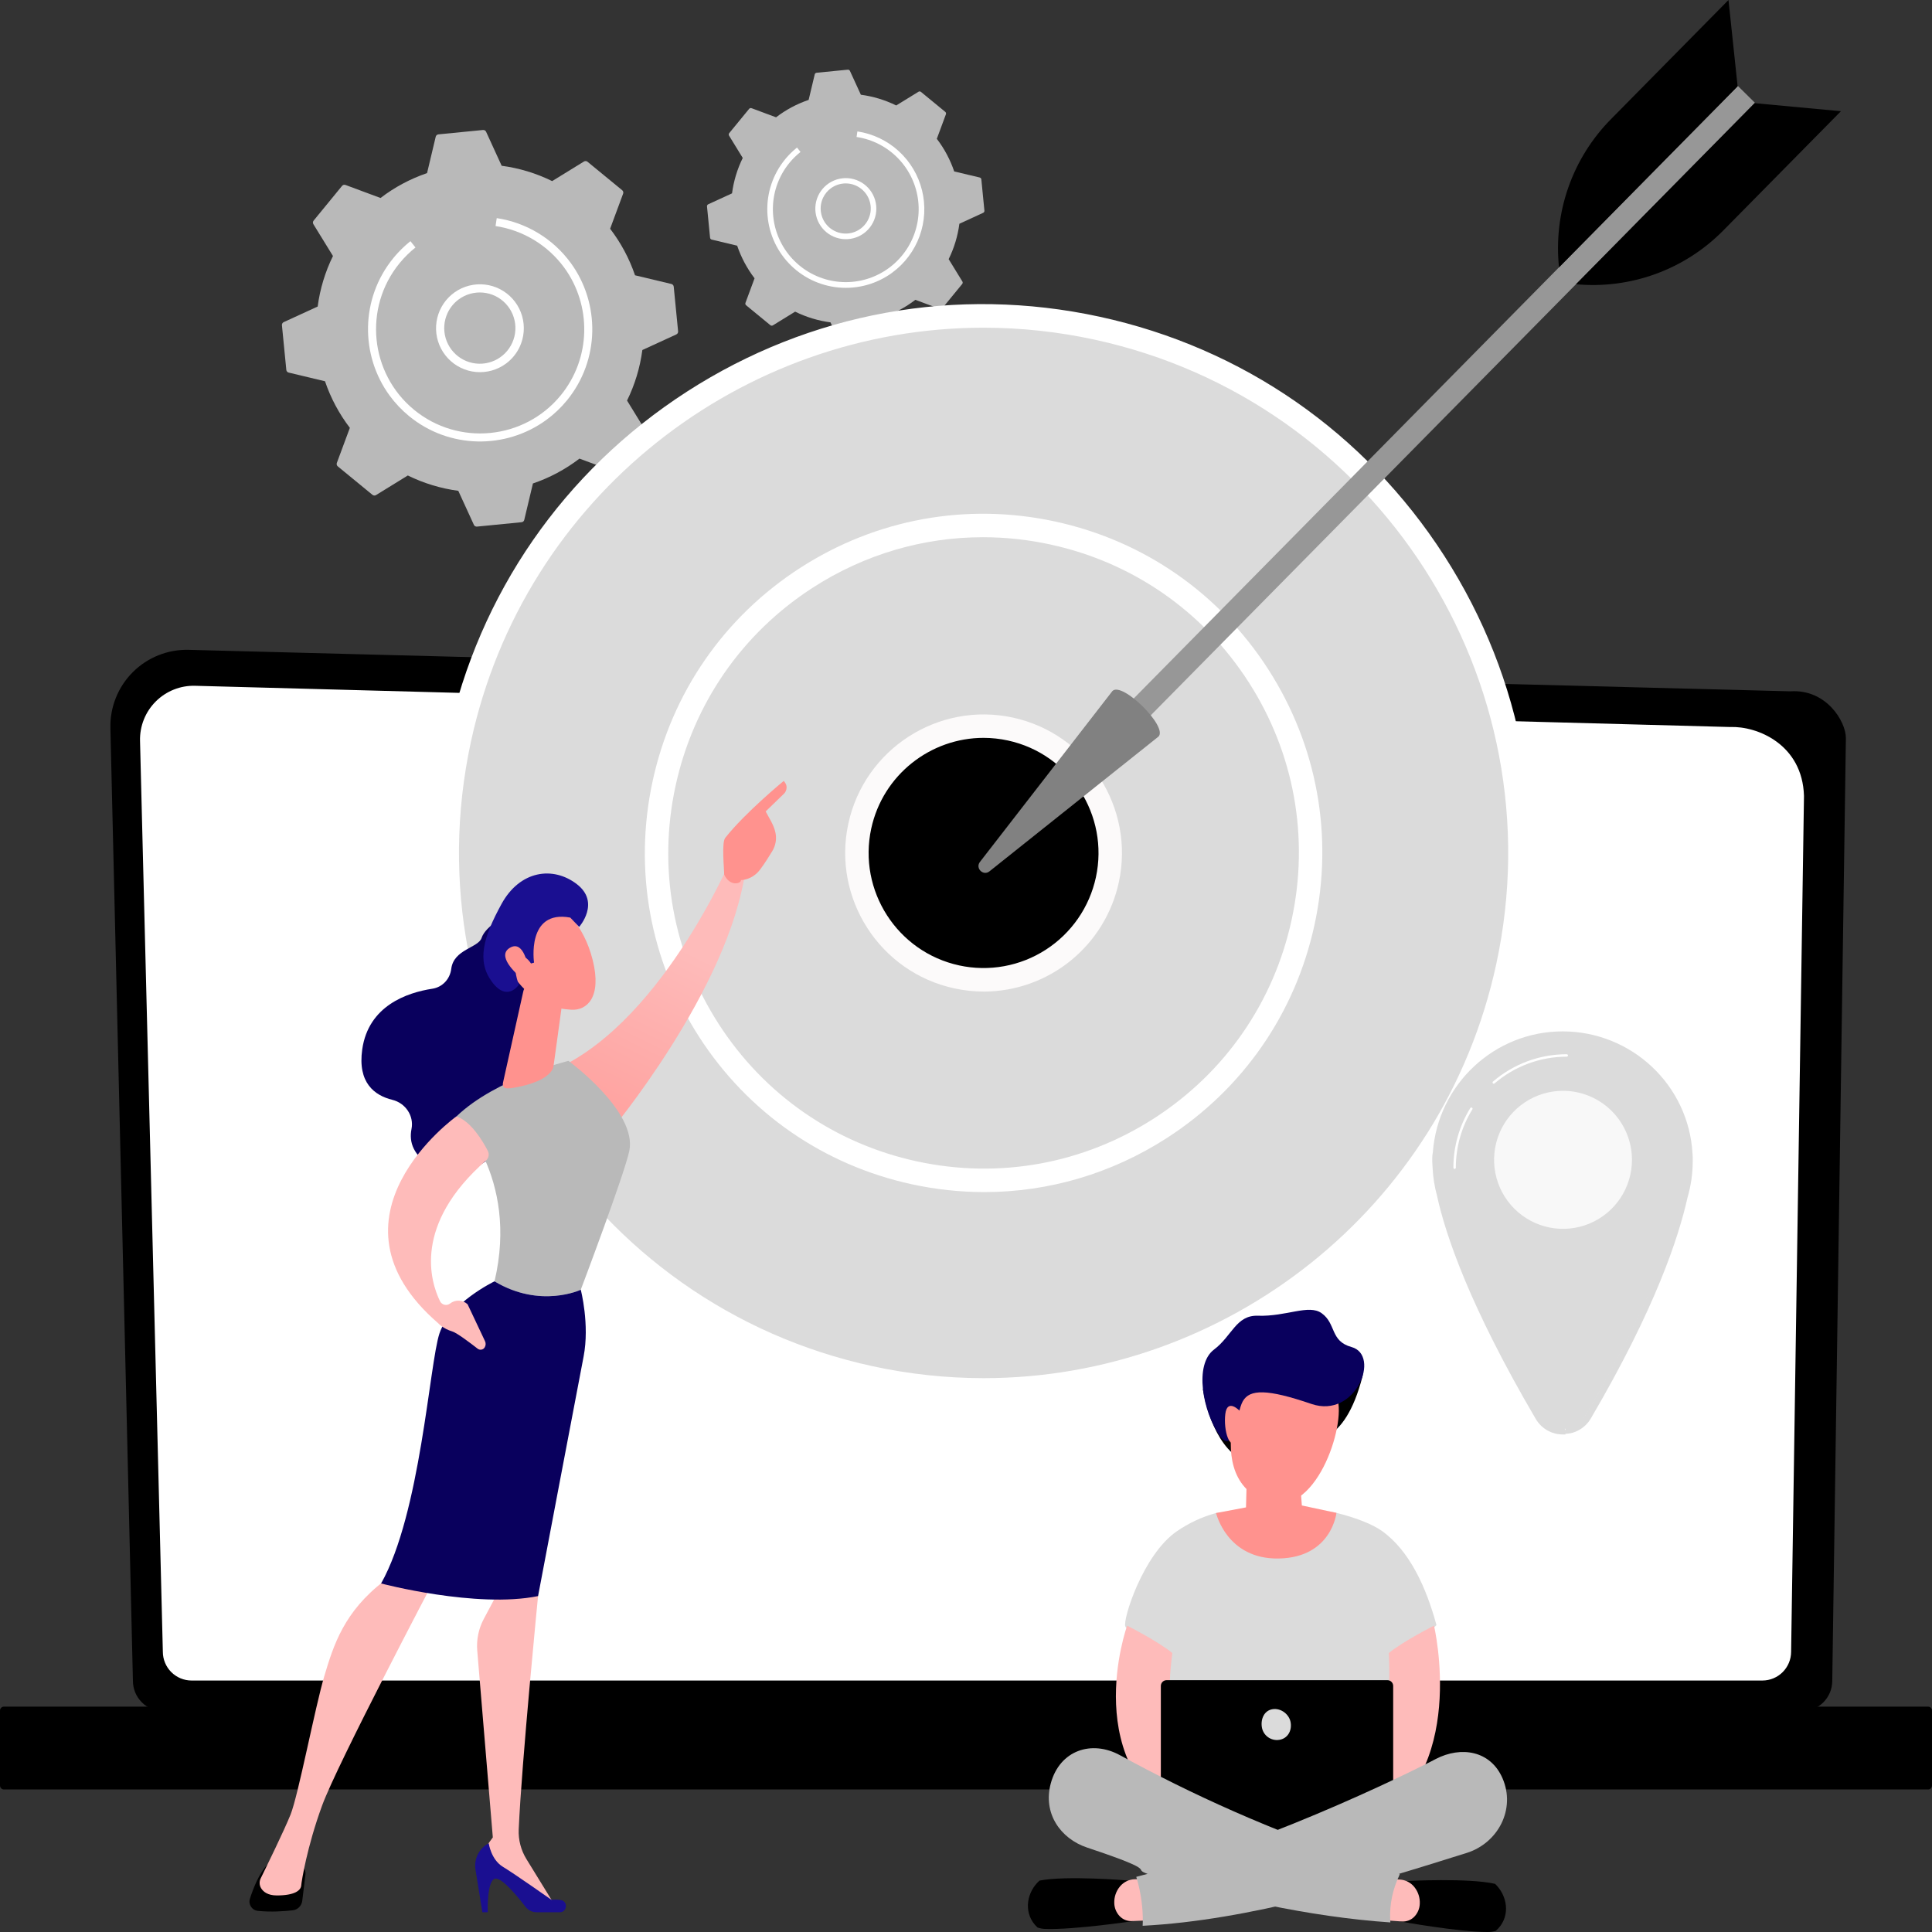
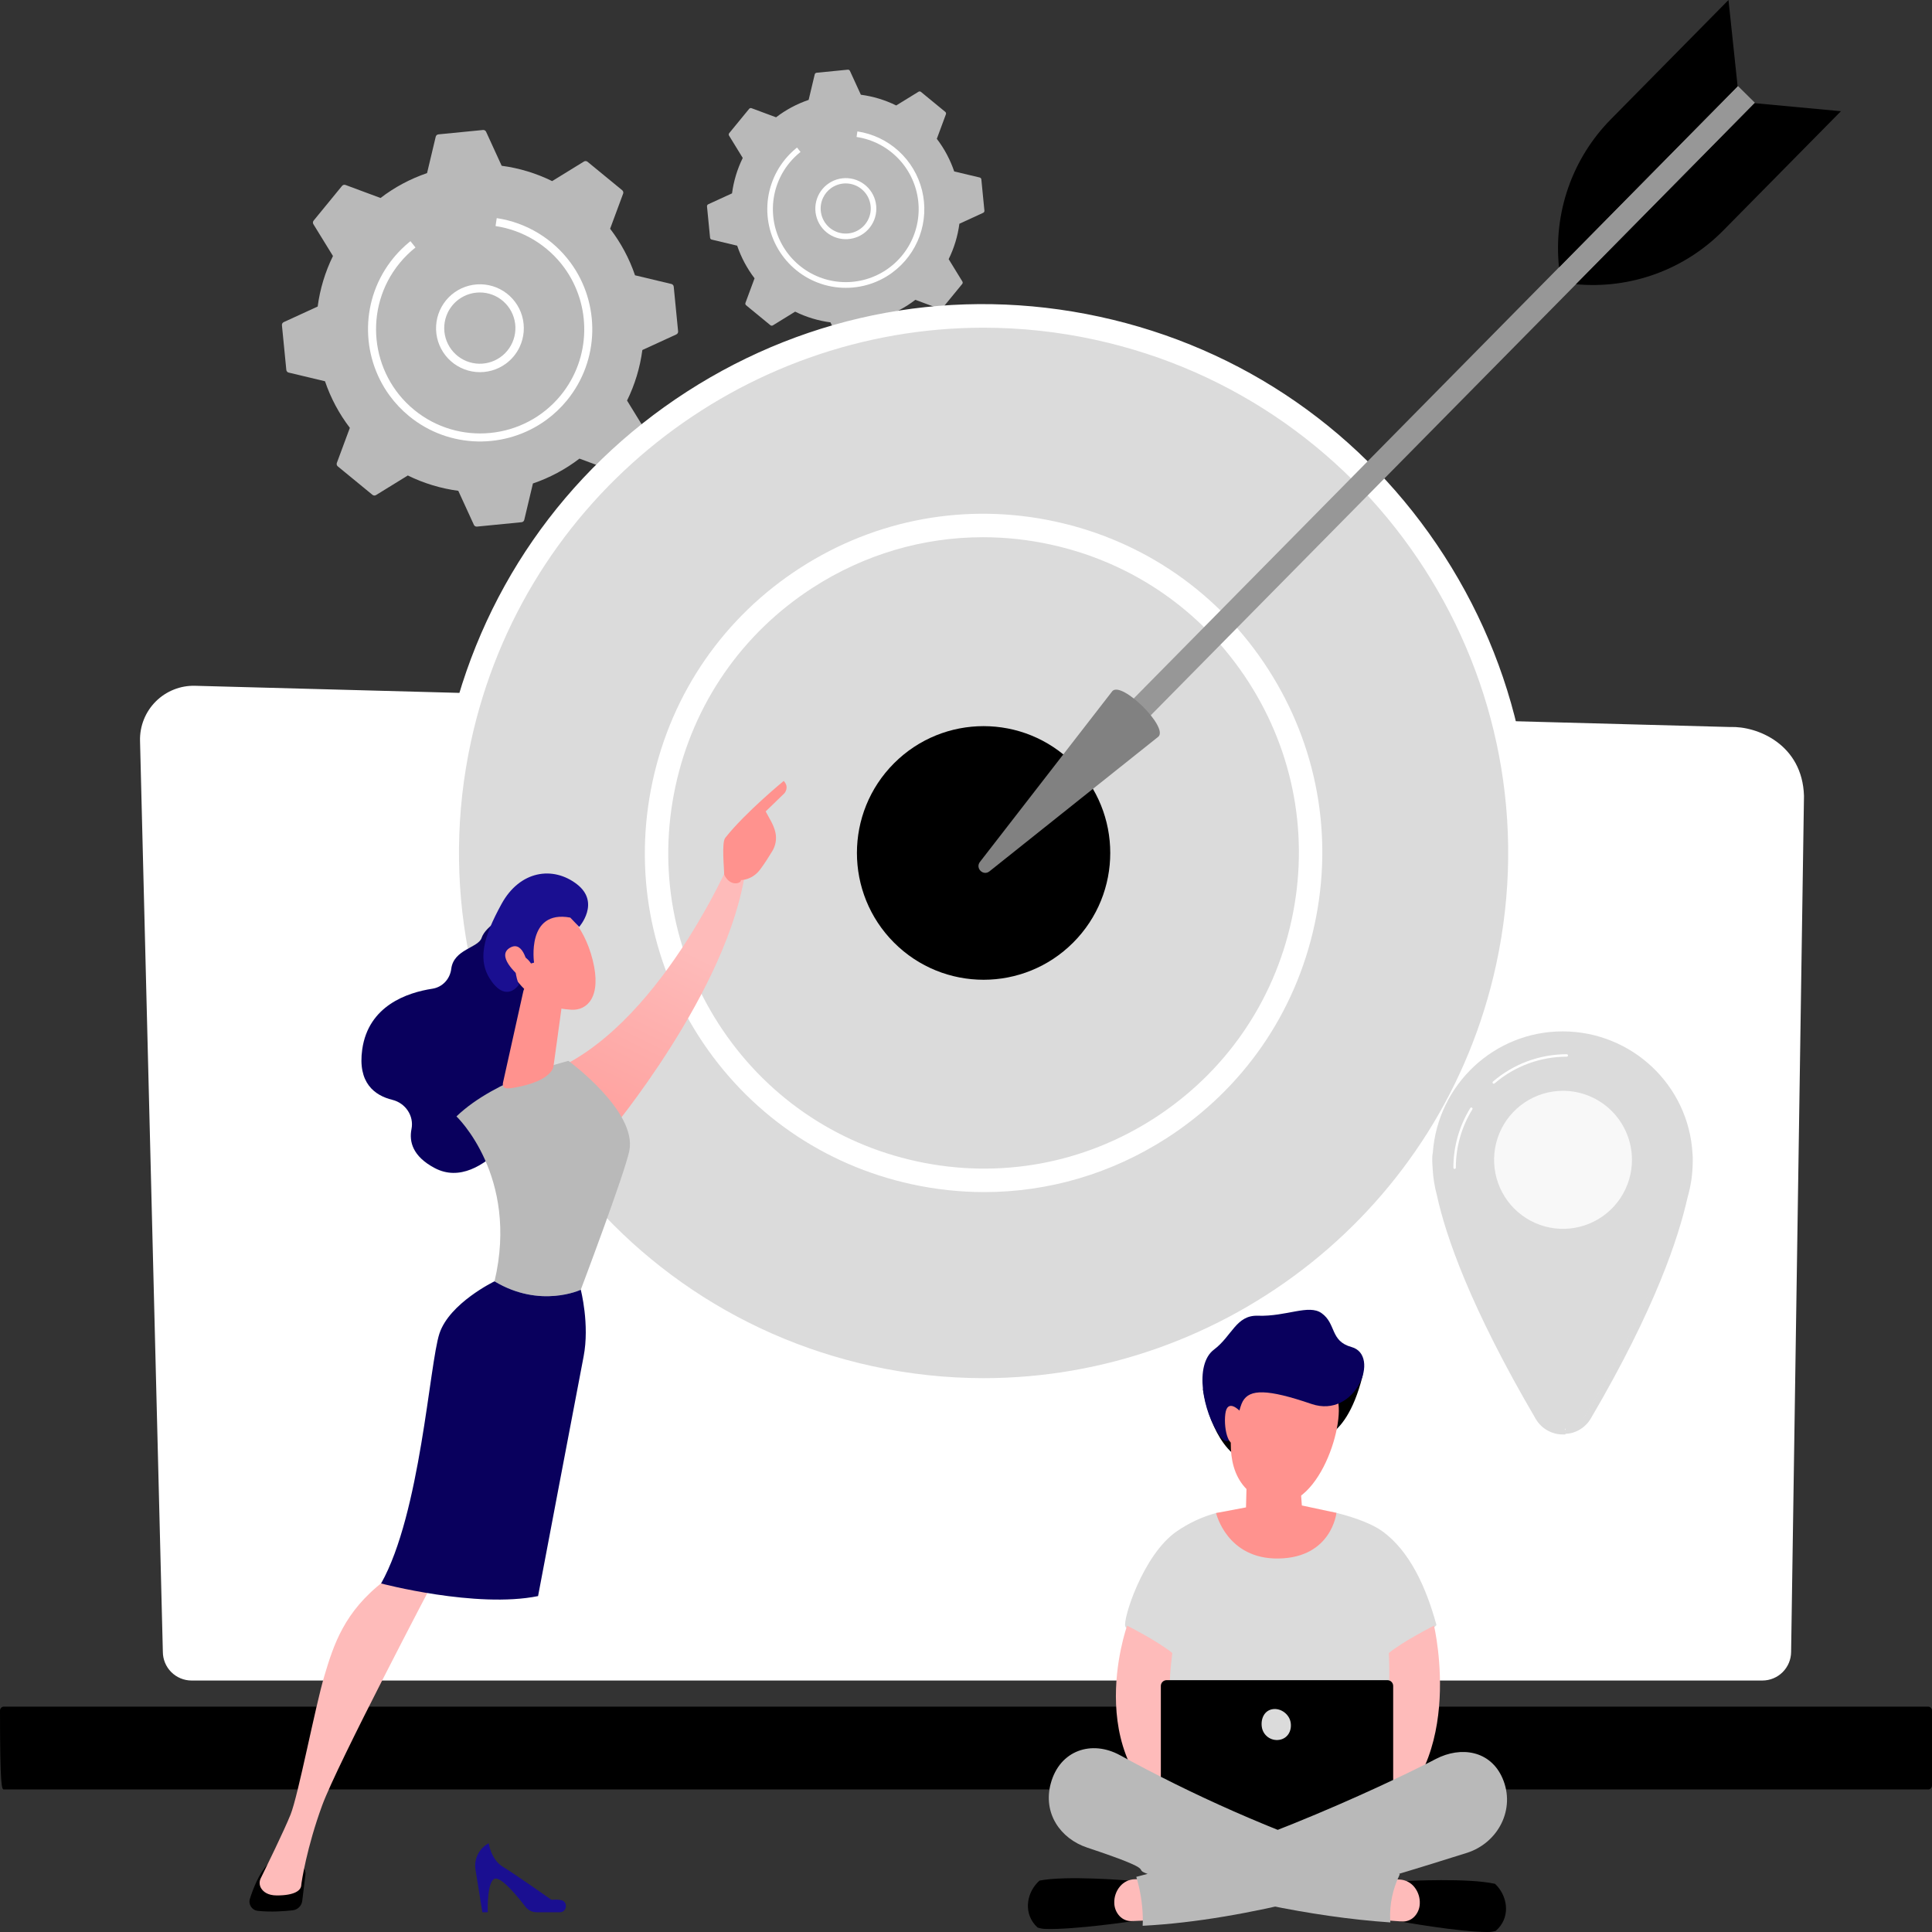
<svg xmlns="http://www.w3.org/2000/svg" width="203" height="203" viewBox="0 0 203 203" fill="none">
  <rect x="0" y="0" width="203" height="203" fill="#333333" stroke="none" />
  <path d="M61.381 59.175C61.365 59.187 61.347 59.197 61.328 59.205C60.98 59.36 60.628 59.508 60.282 59.642C60.213 59.67 60.136 59.668 60.068 59.639C59.999 59.609 59.945 59.553 59.918 59.484C59.891 59.415 59.892 59.337 59.921 59.269C59.952 59.2 60.007 59.147 60.076 59.119C60.414 58.985 60.758 58.84 61.1 58.688C61.164 58.66 61.236 58.656 61.301 58.678C61.367 58.699 61.423 58.744 61.458 58.804C61.492 58.864 61.504 58.935 61.49 59.003C61.476 59.071 61.437 59.132 61.381 59.173V59.175Z" fill="black" />
  <path d="M46.065 14.119C45.998 14.125 45.935 14.152 45.884 14.197C45.834 14.241 45.798 14.3 45.782 14.365L44.872 18.189C43.111 18.788 41.46 19.671 39.983 20.802L36.304 19.435C36.24 19.411 36.171 19.407 36.106 19.425C36.04 19.442 35.982 19.48 35.939 19.533L32.953 23.18C32.91 23.232 32.885 23.296 32.88 23.363C32.876 23.43 32.892 23.497 32.927 23.554L34.986 26.899C34.165 28.569 33.622 30.363 33.379 32.208L29.809 33.847C29.748 33.876 29.698 33.922 29.664 33.98C29.631 34.038 29.616 34.106 29.623 34.173L30.084 38.866C30.09 38.933 30.118 38.996 30.162 39.047C30.206 39.097 30.265 39.133 30.33 39.148L34.149 40.06C34.748 41.823 35.629 43.476 36.76 44.955L35.394 48.638C35.37 48.702 35.367 48.771 35.385 48.836C35.402 48.902 35.44 48.96 35.492 49.003L39.135 51.993C39.187 52.036 39.251 52.061 39.317 52.066C39.385 52.07 39.451 52.054 39.509 52.019L42.851 49.96C44.52 50.782 46.311 51.326 48.154 51.571L49.792 55.145C49.819 55.206 49.866 55.257 49.924 55.29C49.982 55.324 50.049 55.338 50.116 55.331L54.804 54.87C54.871 54.864 54.934 54.836 54.985 54.792C55.035 54.748 55.071 54.689 55.086 54.623L55.996 50.799C57.758 50.2 59.408 49.318 60.886 48.187L64.566 49.553C64.629 49.578 64.698 49.581 64.763 49.563C64.829 49.546 64.887 49.508 64.93 49.456L67.917 45.809C67.959 45.757 67.984 45.693 67.988 45.626C67.993 45.559 67.977 45.492 67.942 45.435L65.886 42.088C66.707 40.417 67.25 38.623 67.494 36.778L71.064 35.139C71.125 35.111 71.175 35.065 71.209 35.006C71.243 34.948 71.257 34.881 71.25 34.814L70.79 30.121C70.784 30.054 70.756 29.991 70.712 29.94C70.668 29.889 70.609 29.854 70.543 29.838L66.724 28.926C66.124 27.164 65.239 25.512 64.107 24.034L65.472 20.351C65.497 20.288 65.5 20.218 65.483 20.153C65.465 20.088 65.427 20.029 65.375 19.986L61.732 16.996C61.681 16.953 61.617 16.928 61.549 16.924C61.483 16.919 61.415 16.935 61.358 16.971L58.016 19.029C56.347 18.207 54.556 17.663 52.712 17.418L51.075 13.845C51.047 13.784 51 13.733 50.942 13.699C50.884 13.666 50.816 13.651 50.75 13.658L46.065 14.119Z" fill="#B9B9B9" />
  <path d="M53.158 38.209C52.252 38.875 51.134 39.187 50.015 39.086C48.895 38.985 47.851 38.478 47.078 37.661C46.306 36.843 45.858 35.771 45.819 34.646C45.781 33.522 46.154 32.421 46.869 31.552C47.583 30.684 48.591 30.106 49.701 29.929C50.811 29.751 51.947 29.986 52.897 30.588C53.847 31.191 54.544 32.12 54.857 33.201C55.17 34.282 55.078 35.44 54.599 36.458C54.272 37.153 53.776 37.754 53.158 38.209ZM48.205 31.454C47.699 31.825 47.294 32.318 47.028 32.887C46.642 33.714 46.57 34.652 46.826 35.528C47.083 36.403 47.649 37.154 48.42 37.641C49.191 38.128 50.112 38.316 51.011 38.171C51.911 38.026 52.727 37.556 53.305 36.852C53.883 36.147 54.185 35.255 54.154 34.344C54.122 33.432 53.758 32.563 53.132 31.901C52.507 31.238 51.66 30.827 50.753 30.745C49.845 30.663 48.939 30.915 48.205 31.454Z" fill="white" />
  <path d="M57.412 44.115C53.175 47.219 47.213 47.198 42.971 43.713C42.206 43.084 41.523 42.362 40.938 41.563C37.837 37.321 37.858 31.352 41.34 27.104C41.402 27.027 41.466 26.952 41.531 26.877C41.963 26.375 42.438 25.91 42.948 25.487C43.008 25.437 43.067 25.389 43.127 25.341L43.656 26.003C43.046 26.489 42.489 27.038 41.995 27.641L41.981 27.657C38.167 32.325 38.848 39.233 43.511 43.062C48.173 46.89 55.083 46.215 58.913 41.545C62.141 37.6 62.16 32.057 59.282 28.118C58.427 26.95 57.349 25.963 56.111 25.214C54.873 24.464 53.5 23.968 52.069 23.752L52.193 22.918C53.734 23.15 55.214 23.684 56.548 24.491C57.882 25.298 59.043 26.361 59.964 27.619C63.064 31.861 63.043 37.831 59.562 42.079C58.934 42.846 58.212 43.53 57.412 44.115Z" fill="white" />
  <path d="M96.525 39.191C96.514 39.199 96.501 39.206 96.488 39.212C96.244 39.321 95.998 39.424 95.756 39.52C95.731 39.532 95.705 39.538 95.678 39.54C95.651 39.541 95.624 39.536 95.599 39.527C95.573 39.517 95.55 39.502 95.531 39.483C95.512 39.464 95.497 39.441 95.487 39.416C95.477 39.391 95.472 39.364 95.473 39.337C95.473 39.31 95.48 39.283 95.491 39.259C95.504 39.234 95.519 39.212 95.54 39.195C95.561 39.177 95.584 39.163 95.61 39.155C95.847 39.062 96.088 38.96 96.328 38.853C96.372 38.833 96.422 38.831 96.469 38.845C96.515 38.86 96.554 38.892 96.579 38.934C96.603 38.977 96.611 39.026 96.6 39.074C96.591 39.122 96.563 39.164 96.524 39.192L96.525 39.191Z" fill="black" />
  <path d="M81.778 39.44C81.751 39.46 81.719 39.472 81.686 39.477C81.653 39.481 81.619 39.476 81.588 39.463C81.345 39.365 81.099 39.258 80.859 39.148C80.835 39.138 80.813 39.123 80.795 39.104C80.776 39.086 80.761 39.063 80.752 39.038C80.742 39.014 80.738 38.988 80.738 38.961C80.739 38.935 80.745 38.909 80.756 38.885C80.766 38.861 80.782 38.839 80.802 38.821C80.822 38.803 80.844 38.79 80.869 38.781C80.894 38.772 80.92 38.768 80.947 38.77C80.973 38.772 80.999 38.778 81.023 38.79C81.26 38.898 81.5 39.002 81.737 39.099C81.769 39.112 81.797 39.134 81.819 39.162C81.84 39.189 81.853 39.222 81.858 39.257C81.862 39.292 81.857 39.327 81.843 39.359C81.83 39.391 81.808 39.419 81.78 39.44H81.778Z" fill="black" />
  <path d="M85.803 7.645C85.756 7.65 85.712 7.669 85.676 7.7C85.641 7.731 85.616 7.772 85.605 7.817L84.967 10.496C83.734 10.915 82.577 11.533 81.543 12.325L78.967 11.368C78.923 11.352 78.875 11.35 78.83 11.362C78.784 11.374 78.744 11.4 78.714 11.437L76.621 13.989C76.591 14.026 76.574 14.07 76.57 14.117C76.567 14.164 76.578 14.211 76.603 14.251L78.042 16.596C77.467 17.766 77.087 19.023 76.916 20.316L74.417 21.464C74.374 21.483 74.339 21.516 74.315 21.557C74.292 21.597 74.282 21.645 74.286 21.691L74.609 24.977C74.613 25.024 74.633 25.068 74.663 25.104C74.694 25.139 74.735 25.164 74.781 25.175L77.456 25.814C77.875 27.048 78.492 28.206 79.283 29.242L78.328 31.821C78.311 31.865 78.309 31.913 78.321 31.959C78.333 32.004 78.36 32.045 78.395 32.075L80.945 34.169C80.982 34.199 81.027 34.217 81.074 34.22C81.12 34.224 81.167 34.212 81.207 34.188L83.548 32.746C84.717 33.322 85.972 33.702 87.263 33.873L88.41 36.376C88.43 36.418 88.462 36.454 88.503 36.477C88.544 36.501 88.59 36.511 88.637 36.506L91.92 36.183C91.966 36.178 92.011 36.159 92.046 36.128C92.081 36.098 92.106 36.057 92.118 36.011L92.755 33.333C93.988 32.914 95.145 32.296 96.179 31.503L98.754 32.46C98.799 32.477 98.847 32.479 98.893 32.467C98.938 32.455 98.978 32.428 99.008 32.392L101.101 29.839C101.131 29.803 101.149 29.758 101.152 29.711C101.155 29.664 101.144 29.617 101.119 29.577L99.678 27.229C100.254 26.059 100.634 24.803 100.805 23.51L103.304 22.362C103.346 22.342 103.382 22.309 103.405 22.269C103.429 22.228 103.439 22.181 103.435 22.134L103.112 18.848C103.107 18.801 103.088 18.757 103.057 18.721C103.026 18.686 102.985 18.661 102.939 18.65L100.261 18.014C99.842 16.779 99.225 15.621 98.434 14.586L99.389 12.007C99.406 11.963 99.408 11.915 99.395 11.869C99.383 11.823 99.357 11.783 99.32 11.753L96.771 9.658C96.735 9.628 96.69 9.611 96.642 9.607C96.596 9.604 96.549 9.616 96.509 9.64L94.168 11.081C92.999 10.506 91.744 10.125 90.453 9.954L89.306 7.452C89.286 7.409 89.254 7.374 89.213 7.35C89.172 7.327 89.126 7.317 89.079 7.321L85.803 7.645Z" fill="#B9B9B9" />
  <path d="M90.769 24.512C90.519 24.695 90.244 24.841 89.952 24.946C89.189 25.219 88.352 25.193 87.608 24.872C86.863 24.552 86.268 23.962 85.941 23.22C85.614 22.478 85.579 21.639 85.844 20.873C86.11 20.107 86.655 19.47 87.371 19.089C88.086 18.709 88.919 18.614 89.701 18.824C90.484 19.033 91.158 19.532 91.589 20.218C92.019 20.905 92.174 21.73 92.022 22.527C91.87 23.323 91.422 24.032 90.769 24.512ZM87.303 19.782C86.949 20.042 86.665 20.387 86.478 20.786C86.22 21.337 86.16 21.962 86.309 22.553C86.457 23.144 86.807 23.665 87.296 24.027C87.786 24.389 88.386 24.57 88.995 24.539C89.602 24.508 90.181 24.267 90.631 23.857C91.082 23.447 91.376 22.893 91.465 22.29C91.553 21.686 91.43 21.071 91.115 20.549C90.802 20.027 90.317 19.629 89.743 19.425C89.169 19.221 88.543 19.221 87.97 19.428C87.732 19.514 87.507 19.633 87.303 19.782Z" fill="white" />
  <path d="M93.749 28.65C92.127 29.838 90.127 30.392 88.126 30.21C86.125 30.028 84.259 29.121 82.879 27.659C81.497 26.197 80.697 24.282 80.626 22.271C80.555 20.26 81.22 18.293 82.495 16.738C82.539 16.684 82.583 16.631 82.629 16.579C82.932 16.227 83.264 15.902 83.622 15.606C83.663 15.571 83.704 15.537 83.747 15.504L84.111 15.966C83.683 16.306 83.293 16.69 82.946 17.113L82.936 17.125C81.866 18.436 81.26 20.064 81.212 21.755C81.162 23.447 81.674 25.107 82.666 26.477C83.658 27.847 85.075 28.85 86.696 29.33C88.317 29.81 90.051 29.739 91.627 29.13C93.205 28.52 94.535 27.405 95.413 25.959C96.291 24.512 96.666 22.816 96.481 21.134C96.295 19.452 95.559 17.879 94.387 16.659C93.215 15.44 91.673 14.643 90.002 14.392L90.088 13.809C91.707 14.051 93.216 14.77 94.425 15.873C95.635 16.976 96.489 18.414 96.881 20.004C97.273 21.595 97.184 23.265 96.626 24.805C96.066 26.345 95.064 27.683 93.744 28.651L93.749 28.65Z" fill="white" />
-   <path d="M13.966 176.621C13.969 177.465 14.306 178.274 14.902 178.87C15.498 179.467 16.307 179.803 17.15 179.805H189.336C190.179 179.803 190.987 179.467 191.584 178.87C192.18 178.274 192.517 177.465 192.52 176.621L193.952 77.553C193.952 75.803 191.891 72.382 188.113 72.639L19.832 68.28C18.745 68.251 17.664 68.444 16.654 68.846C15.644 69.249 14.726 69.852 13.956 70.621C13.186 71.389 12.58 72.306 12.175 73.317C11.77 74.327 11.574 75.408 11.6 76.496L13.966 176.621Z" fill="black" />
  <path d="M17.111 173.561C17.113 174.361 17.431 175.127 17.996 175.692C18.561 176.257 19.326 176.575 20.124 176.577H185.185C185.982 176.575 186.748 176.256 187.312 175.692C187.876 175.126 188.194 174.36 188.197 173.561L189.549 83.631C189.39 78.219 184.65 76.273 181.778 76.389L20.497 72.057C19.733 72.037 18.973 72.172 18.264 72.456C17.553 72.739 16.909 73.163 16.367 73.704C15.826 74.244 15.4 74.889 15.116 75.599C14.832 76.309 14.694 77.07 14.713 77.835L17.111 173.561Z" fill="white" />
-   <path d="M186.413 130.836H186.406C186.348 130.836 186.29 130.824 186.237 130.801C186.183 130.778 186.135 130.745 186.094 130.703C186.054 130.661 186.022 130.612 186 130.558C185.978 130.503 185.968 130.446 185.969 130.388L186.076 123.094C186.077 122.978 186.123 122.868 186.205 122.786C186.287 122.704 186.397 122.658 186.513 122.656H186.52C186.578 122.657 186.635 122.669 186.689 122.692C186.742 122.715 186.791 122.748 186.831 122.79C186.872 122.832 186.904 122.881 186.926 122.935C186.947 122.989 186.958 123.047 186.957 123.105L186.85 130.398C186.85 130.515 186.804 130.626 186.722 130.708C186.64 130.79 186.528 130.836 186.413 130.836Z" fill="white" />
  <path d="M186.678 112.965H186.672C186.614 112.964 186.556 112.952 186.503 112.929C186.449 112.906 186.401 112.872 186.36 112.831C186.32 112.789 186.288 112.74 186.266 112.685C186.245 112.631 186.234 112.573 186.235 112.515L186.644 84.581C186.636 82.921 186.135 81.597 185.149 80.652C183.311 78.889 180.393 78.979 180.268 78.985L128.72 77.599C128.661 77.599 128.604 77.586 128.551 77.563C128.497 77.539 128.449 77.505 128.41 77.463C128.369 77.421 128.338 77.371 128.317 77.317C128.297 77.262 128.287 77.205 128.289 77.146C128.289 77.087 128.3 77.029 128.323 76.975C128.345 76.92 128.379 76.872 128.422 76.831C128.464 76.79 128.515 76.759 128.57 76.74C128.626 76.72 128.685 76.712 128.743 76.716L180.261 78.102C180.582 78.083 183.685 78.029 185.758 80.013C186.924 81.13 187.517 82.669 187.525 84.585L187.115 112.529C187.113 112.644 187.067 112.754 186.986 112.835C186.904 112.917 186.794 112.963 186.678 112.965Z" fill="white" />
-   <path d="M0.412 188.024H202.588C202.816 188.024 203 187.84 203 187.613V179.732C203 179.505 202.816 179.32 202.588 179.32H0.412C0.184 179.32 0 179.505 0 179.732V187.613C0 187.84 0.184 188.024 0.412 188.024Z" fill="black" />
+   <path d="M0.412 188.024H202.588C202.816 188.024 203 187.84 203 187.613V179.732C203 179.505 202.816 179.32 202.588 179.32H0.412C0.184 179.32 0 179.505 0 179.732C0 187.84 0.184 188.024 0.412 188.024Z" fill="black" />
  <path d="M103.347 146.034C134.467 146.034 159.694 120.776 159.694 89.62C159.694 58.464 134.467 33.207 103.347 33.207C72.227 33.207 47 58.464 47 89.62C47 120.776 72.227 146.034 103.347 146.034Z" fill="#DBDBDB" />
  <path d="M103.463 147.286C99.326 147.283 95.201 146.839 91.159 145.959C76.128 142.7 63.264 133.775 54.938 120.828C46.612 107.882 43.819 92.465 47.075 77.416C50.33 62.367 59.247 49.489 72.175 41.152C85.105 32.815 100.506 30.02 115.538 33.279C130.569 36.539 143.432 45.464 151.759 58.41C160.086 71.356 162.878 86.774 159.622 101.823C156.367 116.871 147.452 129.751 134.521 138.087C125.111 144.153 114.395 147.286 103.463 147.286ZM103.338 34.432C77.96 34.432 55.068 52.12 49.481 77.938C43.048 107.675 61.978 137.109 91.681 143.55C95.518 144.383 99.433 144.805 103.359 144.806C128.736 144.806 151.63 127.119 157.215 101.301C163.648 71.563 144.718 42.13 115.016 35.689C111.179 34.855 107.264 34.434 103.338 34.432Z" fill="white" />
  <path d="M127.639 113.938C141.054 100.507 141.054 78.731 127.639 65.3C114.223 51.869 92.473 51.869 79.058 65.3C65.642 78.731 65.642 100.507 79.058 113.938C92.473 127.369 114.223 127.369 127.639 113.938Z" fill="#DBDBDB" />
  <path d="M103.417 125.256C100.862 125.254 98.314 124.979 95.817 124.436C86.527 122.422 78.577 116.906 73.432 108.905C68.286 100.904 66.561 91.376 68.573 82.076C70.585 72.776 76.093 64.817 84.084 59.666C92.076 54.514 101.593 52.785 110.882 54.8C120.171 56.815 128.119 62.33 133.262 70.331C138.405 78.332 140.134 87.86 138.121 97.16C136.109 106.46 130.6 114.419 122.609 119.571C116.798 123.319 110.172 125.256 103.417 125.256ZM103.281 56.447C96.993 56.447 90.828 58.248 85.416 61.738C77.978 66.533 72.85 73.941 70.977 82.598C69.103 91.255 70.71 100.124 75.5 107.57C80.29 115.017 87.689 120.151 96.335 122.026C104.981 123.901 113.84 122.293 121.278 117.498C128.716 112.702 133.844 105.295 135.717 96.637C137.59 87.981 135.983 79.113 131.194 71.666C126.404 64.219 119.005 59.085 110.358 57.21C108.033 56.704 105.66 56.448 103.281 56.447Z" fill="white" />
  <path d="M112.759 99.043C117.956 93.84 117.956 85.403 112.759 80.2C107.562 74.996 99.135 74.996 93.937 80.2C88.74 85.403 88.74 93.84 93.937 99.043C99.135 104.247 107.562 104.247 112.759 99.043Z" fill="black" />
-   <path d="M103.375 104.186C102.33 104.185 101.289 104.072 100.268 103.85C92.432 102.152 87.438 94.386 89.136 86.544C90.833 78.702 98.591 73.698 106.425 75.398C114.259 77.098 119.254 84.862 117.557 92.708C116.854 95.952 115.064 98.86 112.486 100.948C109.906 103.036 106.692 104.179 103.375 104.188V104.186ZM103.344 77.529C97.783 77.529 92.766 81.406 91.542 87.063C90.132 93.579 94.28 100.029 100.789 101.44C102.339 101.777 103.94 101.804 105.501 101.52C107.062 101.237 108.551 100.649 109.884 99.789C111.218 98.93 112.369 97.815 113.273 96.51C114.176 95.205 114.813 93.734 115.149 92.183C116.56 85.666 112.411 79.217 105.902 77.805C105.062 77.622 104.204 77.53 103.344 77.529Z" fill="#FCFAFA" />
  <path d="M115.648 76.913L117.439 78.683L184.395 10.801L182.605 9.031L115.648 76.913Z" fill="#979797" />
  <path d="M116.887 72.605C117.901 71.576 122.743 76.365 121.729 77.392L103.967 91.553C103.311 92.076 102.451 91.226 102.966 90.562L116.887 72.605Z" fill="url(#paint0_linear_13607_3318)" />
  <path d="M184.361 10.84L193.431 11.685L181.065 24.221C179.064 26.25 176.638 27.808 173.963 28.784C171.287 29.76 168.429 30.129 165.594 29.865L184.361 10.84Z" fill="black" />
  <path d="M182.575 9.07L181.617 0L169.253 12.536C167.252 14.565 165.726 17.012 164.785 19.703C163.844 22.393 163.511 25.259 163.81 28.094L182.575 9.07Z" fill="black" />
  <path d="M53.372 96.098C53.372 96.098 51.031 97.238 50.604 98.548C50.259 99.599 47.67 99.734 47.414 101.802C47.282 102.868 46.493 103.723 45.432 103.887C42.787 104.292 38.713 105.667 38.061 110.263C37.563 113.771 39.349 115.102 41.224 115.562C42.601 115.901 43.516 117.24 43.237 118.633C42.97 119.968 43.368 121.512 45.679 122.732C50.856 125.466 56.024 116.253 56.024 116.253L57.083 100.166L53.372 96.098Z" fill="url(#paint1_linear_13607_3318)" />
  <path d="M77.321 89.141C77.321 89.141 70.002 107.065 58.453 112.329C58.453 112.329 62.003 118.634 63.96 119.08C63.96 119.08 76.642 103.996 78.341 91.321L77.321 89.141Z" fill="url(#paint2_linear_13607_3318)" />
  <path d="M32.094 196.967L31.758 199.724C31.728 199.978 31.613 200.214 31.432 200.395C31.251 200.576 31.014 200.69 30.761 200.719C29.878 200.821 28.461 200.924 27.075 200.777C26.932 200.761 26.794 200.713 26.672 200.637C26.549 200.561 26.446 200.459 26.367 200.338C26.289 200.217 26.239 200.081 26.22 199.938C26.2 199.795 26.213 199.65 26.257 199.513C26.595 198.449 27.213 196.85 28.104 195.91H31.159C31.292 195.91 31.424 195.938 31.545 195.993C31.667 196.048 31.776 196.128 31.864 196.228C31.952 196.328 32.018 196.445 32.058 196.572C32.098 196.7 32.11 196.834 32.094 196.967Z" fill="black" />
-   <path d="M56.019 164.668L56.535 167.705C56.535 167.705 54.809 185.215 54.502 192.219C54.454 193.317 54.737 194.403 55.313 195.338L58.315 200.219L50.685 195.711L50.533 194.779L51.782 193.06L50.146 173.44C50.05 172.288 50.287 171.132 50.83 170.111L52.408 167.143L56.019 164.668Z" fill="url(#paint3_linear_13607_3318)" />
  <path d="M58.818 200.925H56.383C56.158 200.926 55.935 200.874 55.733 200.775C55.531 200.676 55.355 200.532 55.217 200.354C54.458 199.366 52.885 197.436 52.133 197.389C51.12 197.321 51.25 200.925 51.25 200.925H50.682L49.963 196.447C49.875 195.898 49.962 195.334 50.211 194.837C50.461 194.34 50.86 193.933 51.353 193.676C51.353 193.676 51.585 195.389 52.839 196.148C54.094 196.906 57.946 199.619 57.946 199.619C58.275 199.581 58.608 199.59 58.935 199.645C59.706 199.786 59.599 200.925 58.818 200.925Z" fill="url(#paint4_linear_13607_3318)" />
  <path d="M45.569 166.11C45.569 166.11 35.454 185.321 33.847 189.706C32.239 194.092 31.674 197.752 31.653 198.098C31.619 198.639 30.947 199.159 29.093 199.159C28.136 199.159 27.667 198.774 27.438 198.403C27.343 198.246 27.289 198.067 27.282 197.884C27.275 197.701 27.315 197.519 27.397 197.355C27.979 196.169 29.838 192.381 30.529 190.663C31.35 188.611 33.117 179.312 34.085 176.079C35.054 172.847 36.149 169.34 40.367 166.11C40.364 166.11 43.26 163.27 45.569 166.11Z" fill="url(#paint5_linear_13607_3318)" />
  <path d="M51.961 134.634C54.571 123.564 47.961 117.303 47.961 117.303C52.132 113.292 59.731 111.469 59.731 111.469C59.731 111.469 66.982 116.776 66.122 120.93C65.618 123.366 61.023 135.518 61.023 135.518C61.023 135.518 56.775 137.53 51.961 134.634Z" fill="#B9B9B9" />
  <path d="M46.174 140.113C47.236 136.91 51.959 134.633 51.959 134.633C56.776 137.529 61.023 135.517 61.023 135.517C61.023 135.517 61.975 139.163 61.318 142.549C60.661 145.934 56.536 167.705 56.536 167.705C50.038 169.022 40.043 166.378 40.043 166.378C44.182 159.02 45.115 143.316 46.174 140.113Z" fill="url(#paint6_linear_13607_3318)" />
  <path d="M54.986 104.156L52.865 113.697C52.662 114.537 53.427 114.399 54.275 114.239C55.666 113.976 57.456 113.437 58.055 112.354C58.113 112.242 58.15 112.12 58.164 111.995L59.075 105.379C59.11 105.124 59.062 104.864 58.937 104.638C58.811 104.413 58.616 104.234 58.381 104.13L56.624 103.349C56.464 103.278 56.291 103.243 56.118 103.246C55.944 103.25 55.772 103.292 55.616 103.369C55.459 103.445 55.322 103.556 55.214 103.693C55.105 103.828 55.027 103.987 54.986 104.156Z" fill="url(#paint7_linear_13607_3318)" />
-   <path d="M47.954 117.301C47.954 117.301 33.147 127.907 46.059 139.051C46.059 139.051 46.552 139.608 47.521 139.898C48.01 140.044 49.456 141.138 50.189 141.712C50.245 141.755 50.309 141.786 50.377 141.803C50.446 141.82 50.517 141.822 50.586 141.809C50.655 141.797 50.721 141.77 50.78 141.731C50.838 141.691 50.887 141.639 50.924 141.579C50.985 141.482 51.021 141.371 51.027 141.256C51.034 141.141 51.012 141.027 50.963 140.923L49.13 137.042C48.883 136.812 48.563 136.677 48.226 136.663C47.889 136.649 47.559 136.754 47.293 136.962C47.212 137.027 47.117 137.072 47.015 137.096C46.914 137.119 46.809 137.119 46.707 137.096C46.606 137.072 46.511 137.027 46.429 136.962C46.347 136.898 46.282 136.816 46.235 136.722C45.238 134.688 43.353 128.7 51.068 121.936C51.208 121.812 51.302 121.644 51.336 121.459C51.369 121.276 51.34 121.085 51.253 120.92C50.714 119.871 49.474 117.804 47.954 117.301Z" fill="url(#paint8_linear_13607_3318)" />
  <path d="M59.049 95.457C59.049 95.457 61.308 96.989 62.279 100.886C63.25 104.782 61.672 106.182 60.055 106.096C58.439 106.01 56.095 105.512 54.063 102.714C52.032 99.915 56.09 93.587 59.049 95.457Z" fill="url(#paint9_linear_13607_3318)" />
  <path d="M56.114 101.145C56.114 101.145 55.287 95.559 59.919 96.413L60.855 97.39C60.855 97.39 63.122 94.837 60.613 92.902C58.104 90.966 54.623 91.464 52.697 94.981C50.771 98.499 50.074 100.971 51.686 103.157C53.297 105.343 54.514 103.468 54.514 103.468C54.514 103.468 53.774 101.577 54.388 100.765C55.002 99.953 55.796 101.237 55.796 101.237L56.114 101.145Z" fill="url(#paint10_linear_13607_3318)" />
  <path d="M55.48 101.622C55.48 101.622 55.071 98.748 53.606 99.569C52.14 100.391 54.134 102.254 54.934 102.888L55.48 101.622Z" fill="url(#paint11_linear_13607_3318)" />
  <path d="M77.841 92.472C77.931 92.799 76.736 93.249 76.093 91.901C76.093 91.266 75.805 88.538 76.202 88.036C78.316 85.36 82.347 82.055 82.347 82.055C82.983 82.73 82.42 83.351 82.42 83.351L80.453 85.258C80.823 85.987 81.284 86.612 81.479 87.487C81.621 88.155 81.501 88.852 81.144 89.433C80.789 90.021 80.307 90.784 79.856 91.379C78.999 92.506 77.841 92.472 77.841 92.472Z" fill="url(#paint12_linear_13607_3318)" />
  <path d="M173.583 131.316C178.772 126.121 178.772 117.697 173.583 112.502C168.393 107.307 159.98 107.307 154.791 112.502C149.601 117.697 149.601 126.121 154.791 131.316C159.98 136.511 168.393 136.512 173.583 131.316Z" fill="#DBDBDB" />
  <path d="M177.45 120.891H150.899C150.899 120.891 149.841 128.429 161.7 148.654C162.217 149.536 163.163 150.141 164.185 150.141C165.207 150.142 166.152 149.507 166.671 148.625C178.529 128.398 177.45 120.891 177.45 120.891Z" fill="#DBDBDB" />
  <path d="M164.484 150.65V150.723H164.184C163.614 150.719 163.054 150.567 162.561 150.281C162.067 149.996 161.656 149.586 161.367 149.095C154.435 137.272 151.896 129.797 150.984 125.614C150.729 124.676 150.577 123.713 150.529 122.742C150.449 121.753 150.51 121.336 150.518 121.292L150.552 121.079C151.088 113.931 157.028 108.371 164.186 108.371C171.437 108.371 177.431 114.012 177.837 121.215C177.859 121.457 177.866 121.701 177.859 121.944V121.993C177.86 123.295 177.675 124.591 177.31 125.84C176.369 130.019 173.966 137.42 167.152 149.043C166.568 150.048 165.469 150.65 164.484 150.65ZM151.257 121.631C151.257 121.631 151.257 122.199 151.296 122.628V122.668C151.341 123.592 151.485 124.508 151.728 125.4L151.732 125.426C152.63 129.553 155.142 136.939 162.028 148.682C162.472 149.438 163.446 149.91 164.33 149.91L164.48 150.298V149.911C164.727 149.911 166.149 149.438 166.593 148.676C173.364 137.127 175.807 129.785 176.792 125.665V125.641C177.045 124.444 177.173 123.223 177.175 122L177.039 121.945V121.941C177.039 121.556 177.048 121.348 177.039 121.293L177.047 121.271C176.67 114.471 171.017 109.146 164.172 109.146C160.878 109.142 157.707 110.402 155.312 112.667C152.916 114.931 151.479 118.029 151.294 121.321L151.276 121.631H151.257Z" fill="#DBDBDB" />
  <path opacity="0.8" d="M164.228 129.547C168.465 129.547 171.9 126.108 171.9 121.866C171.9 117.623 168.465 114.184 164.228 114.184C159.99 114.184 156.555 117.623 156.555 121.866C156.555 126.108 159.99 129.547 164.228 129.547Z" fill="white" />
  <path d="M164.231 129.976C162.628 129.976 161.062 129.501 159.73 128.609C158.397 127.718 157.359 126.451 156.746 124.969C156.133 123.487 155.972 121.856 156.284 120.282C156.598 118.709 157.369 117.264 158.502 116.129C159.636 114.995 161.079 114.222 162.65 113.91C164.222 113.597 165.851 113.757 167.332 114.372C168.812 114.986 170.078 116.026 170.968 117.36C171.858 118.693 172.332 120.262 172.332 121.866C172.33 124.016 171.476 126.078 169.957 127.599C168.438 129.119 166.379 129.974 164.231 129.976ZM164.231 114.613C162.798 114.613 161.397 115.038 160.206 115.835C159.015 116.632 158.086 117.765 157.538 119.091C156.99 120.415 156.846 121.874 157.126 123.281C157.405 124.687 158.095 125.98 159.109 126.994C160.122 128.008 161.412 128.699 162.818 128.979C164.223 129.259 165.679 129.116 167.003 128.567C168.327 128.017 169.458 127.088 170.254 125.895C171.05 124.703 171.475 123.3 171.475 121.866C171.473 119.943 170.709 118.099 169.351 116.74C167.993 115.38 166.151 114.616 164.231 114.613Z" fill="#DBDBDB" />
  <path d="M156.952 113.87C156.926 113.87 156.901 113.862 156.879 113.847C156.858 113.832 156.842 113.811 156.832 113.786C156.823 113.762 156.822 113.735 156.828 113.71C156.834 113.685 156.848 113.661 156.868 113.644C159.027 111.79 161.778 110.77 164.623 110.77C164.657 110.77 164.69 110.784 164.714 110.807C164.738 110.832 164.752 110.864 164.752 110.899C164.752 110.933 164.738 110.966 164.714 110.99C164.69 111.014 164.657 111.028 164.623 111.028C161.839 111.028 159.148 112.025 157.036 113.84C157.012 113.859 156.983 113.87 156.952 113.87Z" fill="white" />
  <path d="M152.84 122.821C152.823 122.821 152.806 122.818 152.791 122.811C152.775 122.805 152.761 122.795 152.749 122.784C152.737 122.771 152.728 122.757 152.721 122.742C152.715 122.726 152.711 122.709 152.711 122.693C152.71 120.476 153.327 118.304 154.492 116.42C154.512 116.394 154.54 116.376 154.572 116.37C154.604 116.363 154.637 116.37 154.664 116.386C154.692 116.404 154.712 116.43 154.721 116.462C154.729 116.493 154.726 116.527 154.711 116.556C153.569 118.4 152.965 120.526 152.968 122.695C152.967 122.729 152.953 122.761 152.929 122.784C152.906 122.807 152.874 122.821 152.84 122.821Z" fill="white" />
  <path d="M129.673 143.495C129.621 143.592 126.395 145.969 126.395 145.969C126.395 145.969 127.107 151.071 130 153.086C133.18 155.302 137.672 151.263 137.672 151.263C137.672 151.263 141.246 152.114 143.147 144.664C143.584 142.954 141.066 142.81 138.028 143.125C134.11 143.529 129.673 143.495 129.673 143.495Z" fill="black" />
  <path d="M123.643 160.902C124.903 160.031 126.302 159.38 127.779 158.976C128.335 158.824 131.335 159.697 133.189 159.655C135.735 159.596 138.326 158.436 140.425 158.96C142.509 159.48 144.213 160.159 145.2 160.86C148.148 162.96 149.879 166.875 150.934 170.752C148.937 172.805 146.423 173.717 146.423 173.717L145.958 192.566L134.826 198.269L122.118 191.882L122.573 173.462C122.573 173.462 118.537 171.581 118.242 170.896C117.946 170.211 120.083 163.353 123.643 160.902Z" fill="#DBDBDB" />
  <path d="M118.431 170.812C118.431 170.812 113.024 185.82 125.352 191.989C127.911 191.648 126.927 187.394 126.927 187.394C126.927 187.394 121.57 186.207 123.178 173.688C121.7 172.465 118.431 170.812 118.431 170.812Z" fill="url(#paint13_linear_13607_3318)" />
  <path d="M150.674 170.812C150.674 170.812 154.395 186.479 143.754 191.989C141.194 191.648 142.178 187.394 142.178 187.394C142.178 187.394 146.496 185.265 145.927 173.688C147.405 172.465 150.674 170.812 150.674 170.812Z" fill="url(#paint14_linear_13607_3318)" />
  <path d="M145.778 176.539H122.58C122.245 176.539 121.973 176.811 121.973 177.147V192.437C121.973 192.773 122.245 193.044 122.58 193.044H145.778C146.114 193.044 146.385 192.773 146.385 192.437V177.147C146.385 176.811 146.114 176.539 145.778 176.539Z" fill="black" />
  <path d="M157.092 197.941C154.298 197.298 147.84 197.643 147.84 197.643L147.577 198.356L147.141 201.895C147.141 201.895 153.29 203.005 156.32 203.002C156.608 203.003 156.895 202.96 157.171 202.875C157.262 202.792 157.353 202.706 157.439 202.613C158.728 201.206 158.357 199.141 157.092 197.941Z" fill="black" />
  <path d="M145.987 197.441L147.079 197.488C147.377 197.504 147.668 197.584 147.933 197.721C148.198 197.858 148.431 198.049 148.616 198.283C149.017 198.785 149.217 199.418 149.179 200.059C149.157 200.566 148.945 201.048 148.588 201.409C148.421 201.576 148.221 201.706 148 201.79C147.78 201.874 147.544 201.91 147.308 201.895L145.633 201.775L145.987 197.441Z" fill="url(#paint15_linear_13607_3318)" />
  <path d="M109.222 197.599C112.03 197.042 118.474 197.585 118.474 197.585L118.719 198.305L119.065 201.857C119.065 201.857 112.891 202.777 109.862 202.681C109.573 202.674 109.287 202.622 109.014 202.528C108.924 202.442 108.836 202.353 108.753 202.258C107.503 200.812 107.926 198.759 109.222 197.599Z" fill="black" />
  <path d="M120.335 197.441L119.243 197.455C118.945 197.461 118.652 197.532 118.384 197.66C118.116 197.79 117.879 197.974 117.687 198.202C117.274 198.692 117.057 199.318 117.08 199.959C117.09 200.468 117.289 200.956 117.637 201.327C117.799 201.5 117.996 201.636 118.214 201.727C118.433 201.817 118.668 201.86 118.905 201.853L120.58 201.785L120.335 197.441Z" fill="url(#paint16_linear_13607_3318)" />
  <path d="M157.873 186.846C156.606 183.928 153.507 183.452 150.87 184.817C150.824 184.878 134.121 193.448 119.391 197.204C119.806 198.57 120.036 199.986 120.076 201.414C120.084 201.729 120.079 202.04 120.061 202.347C131.357 201.763 143.616 197.995 154.151 194.679C157.418 193.625 159.278 190.081 157.873 186.846Z" fill="#B9B9B9" />
  <path d="M146.068 201.635C146.012 200.061 146.338 198.497 147.019 197.078C147.038 197.013 147.061 196.952 147.081 196.888C146.24 196.627 145.154 196.274 143.726 195.789C133.265 192.203 125.287 188.585 117.675 184.422C114.716 182.803 111.352 183.889 110.405 187.394C109.559 190.522 111.416 193.193 114.234 194.132C122.664 196.941 118.275 196.16 121.028 197.049C128.422 199.338 137.624 201.425 146.089 201.993C146.079 201.87 146.072 201.751 146.068 201.635Z" fill="#B9B9B9" />
  <path d="M127.777 158.977C127.777 158.977 128.902 163.858 134.364 163.756C139.927 163.655 140.423 158.961 140.423 158.961L136.789 158.183L136.485 154.129L131.021 154.534L130.92 158.385L127.777 158.977Z" fill="url(#paint17_linear_13607_3318)" />
  <path d="M131.789 142.641C131.789 142.641 125.524 154.788 132.955 157.738C138.196 159.817 141.483 149.671 140.502 146.923C138.987 142.674 137.989 143.178 137.989 143.178L131.789 142.641Z" fill="url(#paint18_linear_13607_3318)" />
  <path d="M142.009 141.536C145.104 142.388 142.459 149.107 137.8 147.517C133.141 145.927 131.31 145.951 130.584 147.232C129.859 148.513 129.703 153.061 128.127 150.813C126.4 148.349 125.437 143.4 127.555 141.806C129.449 140.381 129.886 138.171 132.158 138.247C135.171 138.349 137.501 137.012 138.861 137.976C140.423 139.087 139.732 140.912 142.009 141.536Z" fill="url(#paint19_linear_13607_3318)" />
  <path d="M130.296 148.279C130.296 148.279 128.96 146.84 128.746 148.575C128.533 150.309 129.22 152.543 130.023 151.319C130.828 150.093 130.296 148.279 130.296 148.279Z" fill="url(#paint20_linear_13607_3318)" />
  <path d="M135.617 181.012C135.747 181.887 135.279 182.682 134.404 182.812C134.196 182.843 133.983 182.833 133.779 182.782C133.575 182.73 133.382 182.639 133.213 182.514C133.044 182.388 132.901 182.231 132.793 182.05C132.685 181.869 132.613 181.669 132.583 181.461C132.453 180.585 132.853 179.715 133.728 179.586C134.602 179.457 135.489 180.136 135.617 181.012Z" fill="#DBDBDB" />
  <defs>
    <linearGradient id="paint0_linear_13607_3318" x1="40290.7" y1="25710.2" x2="35272.7" y2="39247.8" gradientUnits="userSpaceOnUse">
      <stop stop-color="#818181" />
      <stop offset="1" stop-color="#1A0F91" />
    </linearGradient>
    <linearGradient id="paint1_linear_13607_3318" x1="72414" y1="44996.2" x2="69188.4" y2="50692" gradientUnits="userSpaceOnUse">
      <stop stop-color="#09005D" />
      <stop offset="1" stop-color="#1A0F91" />
    </linearGradient>
    <linearGradient id="paint2_linear_13607_3318" x1="70.942" y1="99.215" x2="56.916" y2="127.917" gradientUnits="userSpaceOnUse">
      <stop stop-color="#FEBBBA" />
      <stop offset="1" stop-color="#FF928E" />
    </linearGradient>
    <linearGradient id="paint3_linear_13607_3318" x1="10835.4" y1="104596" x2="12532.3" y2="104433" gradientUnits="userSpaceOnUse">
      <stop stop-color="#FEBBBA" />
      <stop offset="1" stop-color="#FF928E" />
    </linearGradient>
    <linearGradient id="paint4_linear_13607_3318" x1="36224.7" y1="23178" x2="34977.9" y2="23178" gradientUnits="userSpaceOnUse">
      <stop stop-color="#09005D" />
      <stop offset="1" stop-color="#1A0F91" />
    </linearGradient>
    <linearGradient id="paint5_linear_13607_3318" x1="17751.3" y1="101705" x2="23389.7" y2="101189" gradientUnits="userSpaceOnUse">
      <stop stop-color="#FEBBBA" />
      <stop offset="1" stop-color="#FF928E" />
    </linearGradient>
    <linearGradient id="paint6_linear_13607_3318" x1="74443.4" y1="72347.4" x2="85258.7" y2="83477.8" gradientUnits="userSpaceOnUse">
      <stop stop-color="#09005D" />
      <stop offset="1" stop-color="#1A0F91" />
    </linearGradient>
    <linearGradient id="paint7_linear_13607_3318" x1="23529.3" y1="24151.4" x2="23114.2" y2="22442.2" gradientUnits="userSpaceOnUse">
      <stop stop-color="#FEBBBA" />
      <stop offset="1" stop-color="#FF928E" />
    </linearGradient>
    <linearGradient id="paint8_linear_13607_3318" x1="11138.4" y1="55536" x2="14891" y2="55195.2" gradientUnits="userSpaceOnUse">
      <stop stop-color="#FEBBBA" />
      <stop offset="1" stop-color="#FF928E" />
    </linearGradient>
    <linearGradient id="paint9_linear_13607_3318" x1="32034" y1="21173.3" x2="30434.8" y2="17456.3" gradientUnits="userSpaceOnUse">
      <stop stop-color="#FEBBBA" />
      <stop offset="1" stop-color="#FF928E" />
    </linearGradient>
    <linearGradient id="paint10_linear_13607_3318" x1="39462.9" y1="20836.8" x2="37653.7" y2="23398.8" gradientUnits="userSpaceOnUse">
      <stop stop-color="#09005D" />
      <stop offset="1" stop-color="#1A0F91" />
    </linearGradient>
    <linearGradient id="paint11_linear_13607_3318" x1="7996.22" y1="6445.67" x2="7431.08" y2="5387.68" gradientUnits="userSpaceOnUse">
      <stop stop-color="#FEBBBA" />
      <stop offset="1" stop-color="#FF928E" />
    </linearGradient>
    <linearGradient id="paint12_linear_13607_3318" x1="-27567.7" y1="14571.8" x2="-25138.5" y2="17991.4" gradientUnits="userSpaceOnUse">
      <stop stop-color="#FEBBBA" />
      <stop offset="1" stop-color="#FF928E" />
    </linearGradient>
    <linearGradient id="paint13_linear_13607_3318" x1="20331.8" y1="58450.6" x2="28971.6" y2="68171.5" gradientUnits="userSpaceOnUse">
      <stop stop-color="#FEBBBA" />
      <stop offset="1" stop-color="#FF928E" />
    </linearGradient>
    <linearGradient id="paint14_linear_13607_3318" x1="62170.1" y1="58418.6" x2="53486" y2="67643.2" gradientUnits="userSpaceOnUse">
      <stop stop-color="#FEBBBA" />
      <stop offset="1" stop-color="#FF928E" />
    </linearGradient>
    <linearGradient id="paint15_linear_13607_3318" x1="9330.04" y1="13231.1" x2="8453.62" y2="15122.5" gradientUnits="userSpaceOnUse">
      <stop stop-color="#FEBBBA" />
      <stop offset="1" stop-color="#FF928E" />
    </linearGradient>
    <linearGradient id="paint16_linear_13607_3318" x1="7999.61" y1="12497.3" x2="7129.4" y2="14368.3" gradientUnits="userSpaceOnUse">
      <stop stop-color="#FEBBBA" />
      <stop offset="1" stop-color="#FF928E" />
    </linearGradient>
    <linearGradient id="paint17_linear_13607_3318" x1="29267.8" y1="27212.6" x2="29239.5" y2="23975.4" gradientUnits="userSpaceOnUse">
      <stop stop-color="#FEBBBA" />
      <stop offset="1" stop-color="#FF928E" />
    </linearGradient>
    <linearGradient id="paint18_linear_13607_3318" x1="23490.3" y1="33423.7" x2="24459.9" y2="29030.9" gradientUnits="userSpaceOnUse">
      <stop stop-color="#FEBBBA" />
      <stop offset="1" stop-color="#FF928E" />
    </linearGradient>
    <linearGradient id="paint19_linear_13607_3318" x1="41402.3" y1="26364.3" x2="38811.7" y2="30717.6" gradientUnits="userSpaceOnUse">
      <stop stop-color="#09005D" />
      <stop offset="1" stop-color="#1A0F91" />
    </linearGradient>
    <linearGradient id="paint20_linear_13607_3318" x1="5082.56" y1="12024.5" x2="5007.66" y2="10219.5" gradientUnits="userSpaceOnUse">
      <stop stop-color="#FEBBBA" />
      <stop offset="1" stop-color="#FF928E" />
    </linearGradient>
  </defs>
</svg>